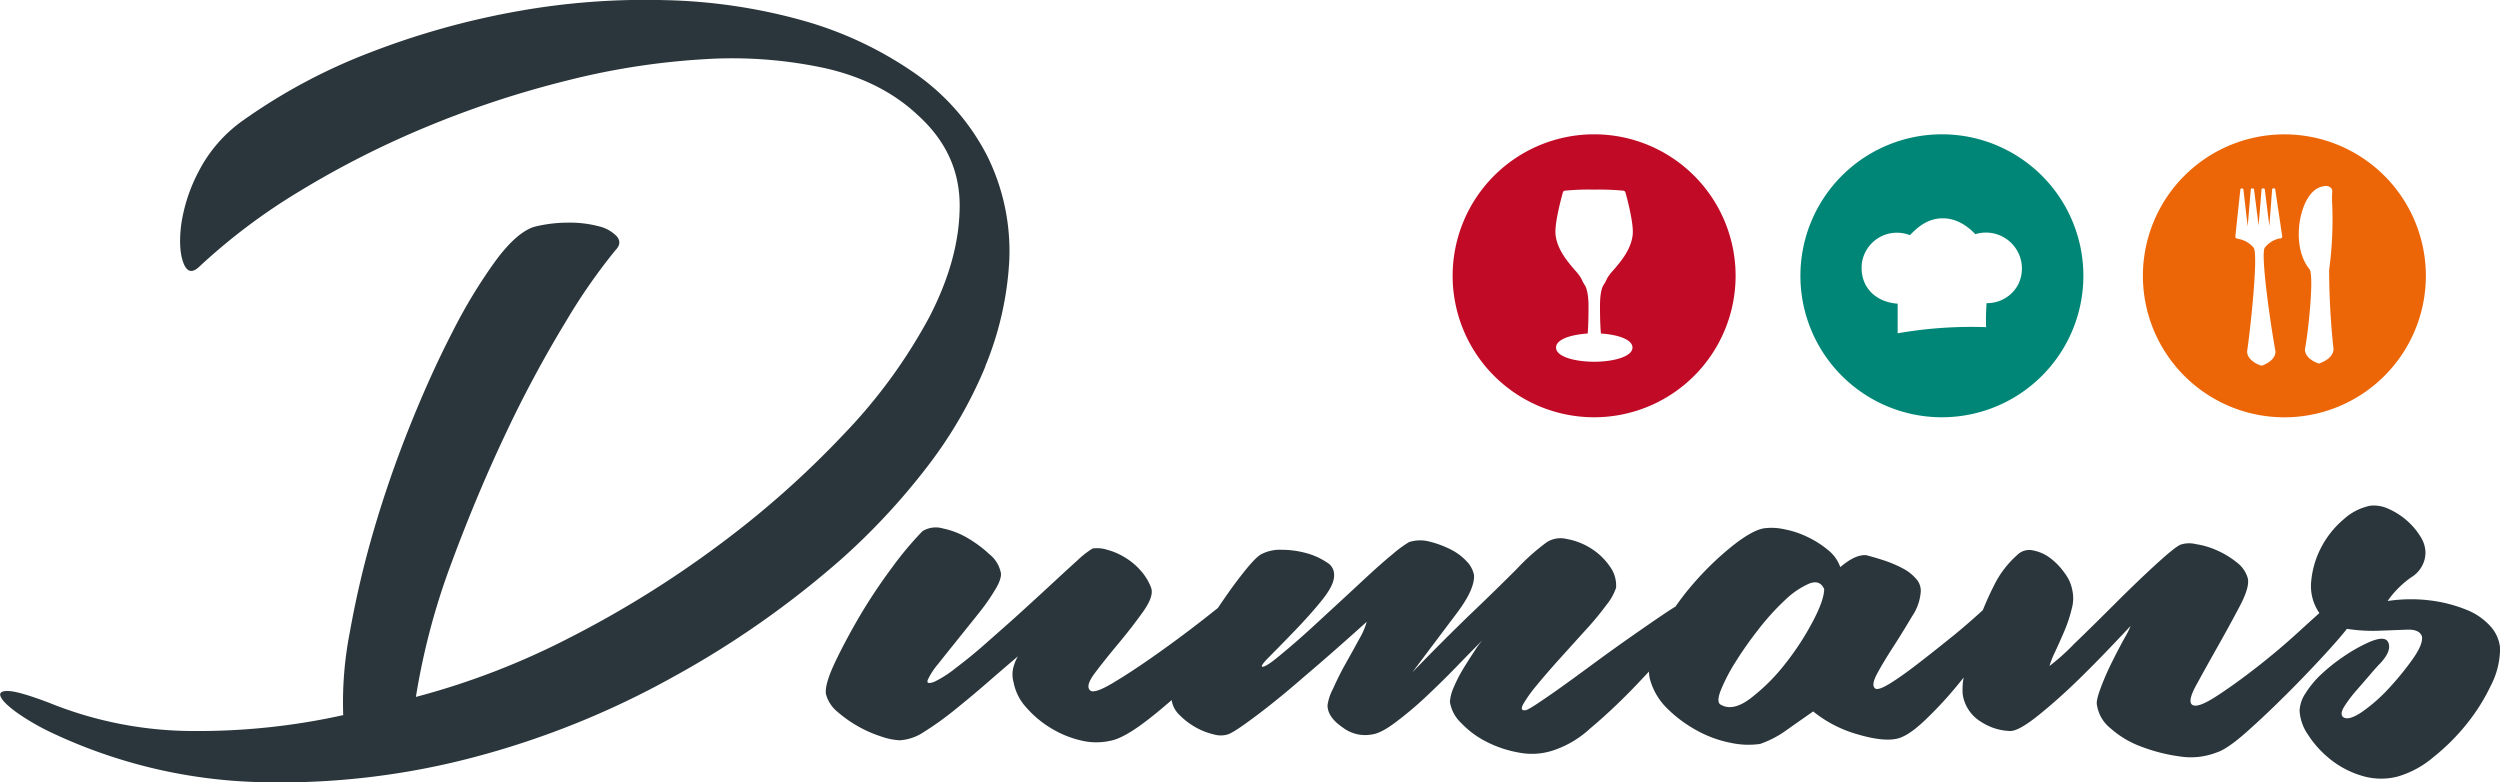
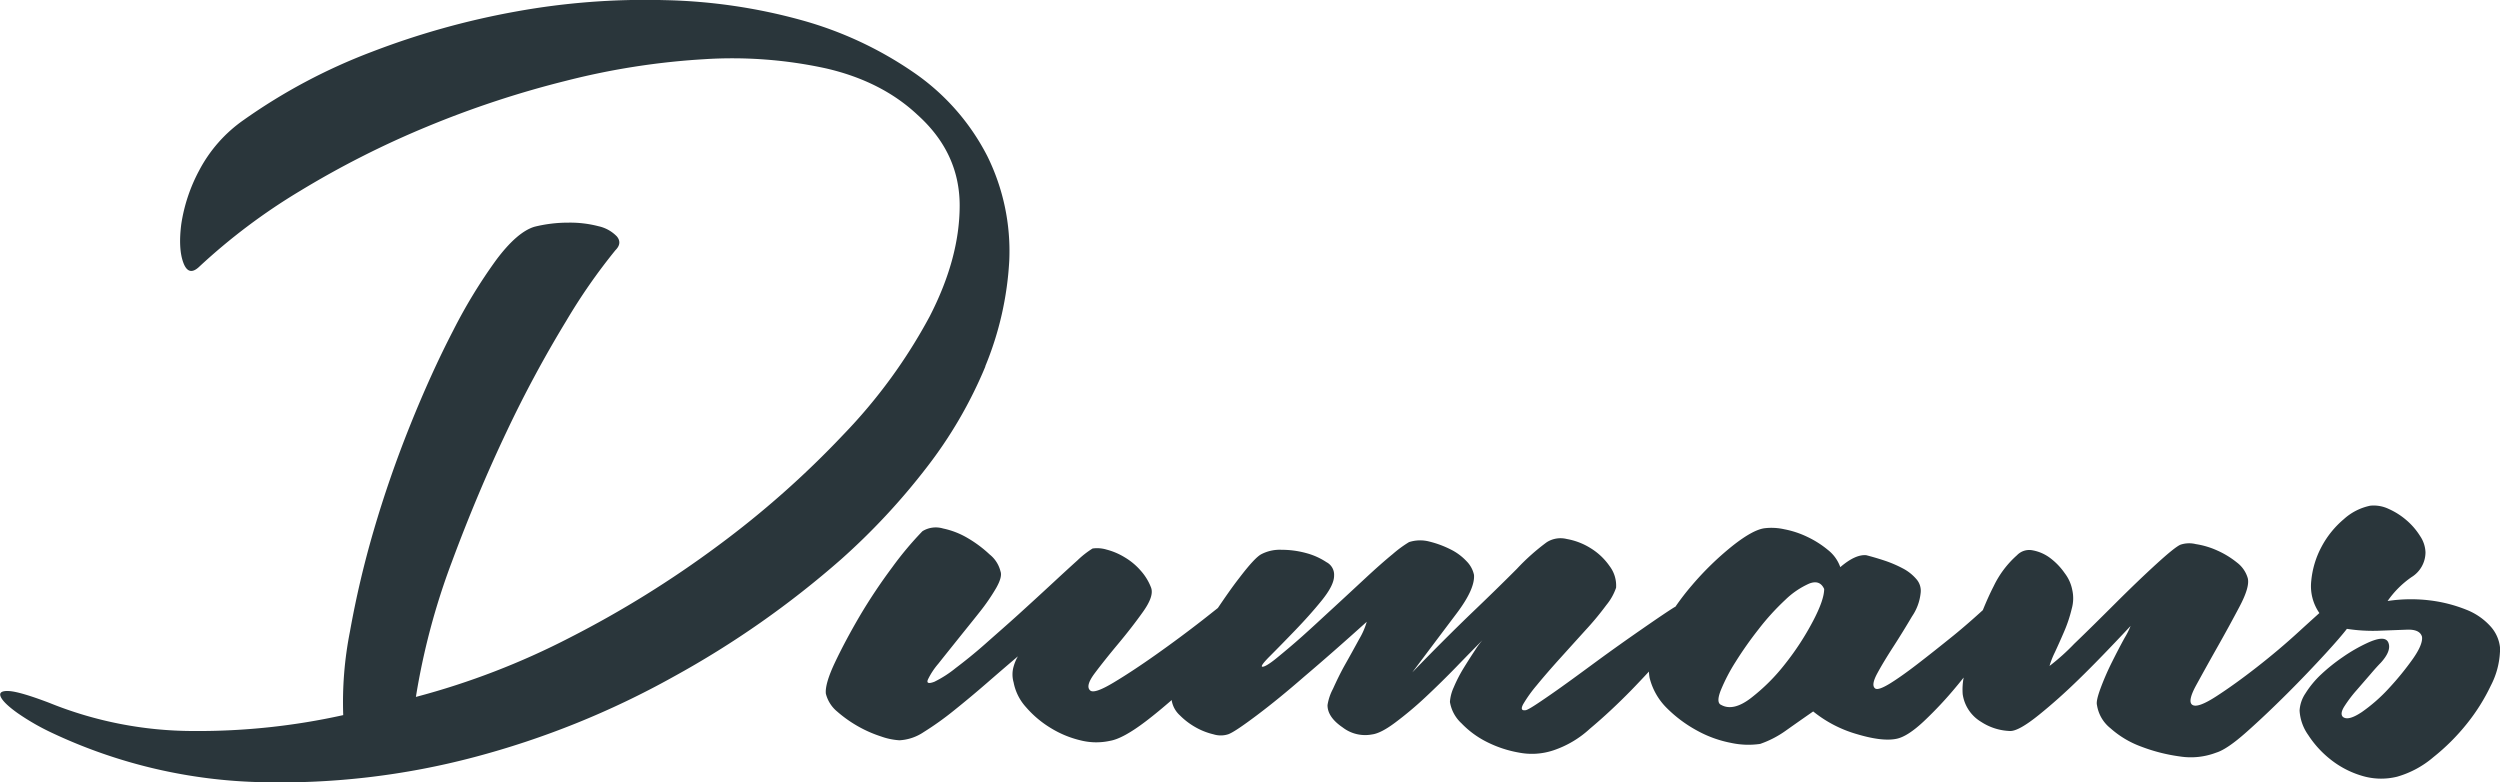
<svg xmlns="http://www.w3.org/2000/svg" id="Ebene_1" data-name="Ebene 1" viewBox="0 0 544.25 170.33">
  <defs>
    <style>.cls-1{fill:#008676;}.cls-2{fill:#c10a25;}.cls-3{fill:#ec6608;}.cls-4{fill:#2a363b;}</style>
  </defs>
  <title>logo</title>
-   <path class="cls-1" d="M588.2,246.51a7.65,7.65,0,0,1-6.9,4.11,49.45,49.45,0,0,0-.11,5.22,93,93,0,0,0-19.25,1.34c0-2.21,0-4.27,0-6.45-5.07-.36-8.32-3.91-7.79-8.79a7.7,7.7,0,0,1,10.46-6.12c1.66-1.72,3.74-3.57,6.9-3.67s5.62,1.65,7.34,3.45a7.83,7.83,0,0,1,9.35,10.91m-16.64-32.65a30.8,30.8,0,1,0,30.81,30.8,30.79,30.79,0,0,0-30.81-30.8" transform="translate(-148.82 -184.62)" />
-   <path class="cls-2" d="M504.25,235.79c-.37,3.18-2.57,5.74-4.17,7.62a10,10,0,0,0-1.42,1.86,7.69,7.69,0,0,1-.79,1.46c-.26.44-.73,1.57-.73,4.5,0,2.61.07,4.64.2,6,3.49.22,6.87,1.22,6.87,3.05,0,2-4.19,3.09-8.32,3.09s-8.32-1.06-8.32-3.09c0-1.83,3.38-2.83,6.89-3.05q.18-2.1.18-6c0-3.42-.78-4.49-.79-4.5a9.6,9.6,0,0,1-.78-1.46,10,10,0,0,0-1.42-1.86c-1.6-1.88-3.8-4.45-4.18-7.62-.31-2.63,1.51-9,1.59-9.29a.52.52,0,0,1,.41-.37,54.9,54.9,0,0,1,6.33-.23,58.86,58.86,0,0,1,6.45.23.52.52,0,0,1,.42.37c.09.27,1.89,6.66,1.58,9.29m-8.39-21.93a30.8,30.8,0,1,0,30.8,30.8,30.8,30.8,0,0,0-30.8-30.8" transform="translate(-148.82 -184.62)" />
-   <path class="cls-3" d="M653.76,263.75h-.21c-2.44-.91-3.1-2.32-2.9-3.35.7-3.71,1.87-14.86,1.06-16.95a.17.17,0,0,0-.06-.12l-.06-.11c-3.92-4.87-2.34-13.92.69-16.79a4.33,4.33,0,0,1,2.83-1.33,1.62,1.62,0,0,1,1.11.37,1.14,1.14,0,0,1,.32,1,22.42,22.42,0,0,0,0,2.6,81.29,81.29,0,0,1-.67,14.34,167.55,167.55,0,0,0,.93,17c.14,1-.57,2.42-3,3.3m-8.66-27.19a5.52,5.52,0,0,0-3.27,2c-1,1.28,1.33,17.28,2.28,22.35.2,1-.47,2.44-2.89,3.34l-.11,0h0l-.1,0c-2.47-.88-3.17-2.33-3-3.3.69-4.77,2.46-21.06,1.38-22.38A5.72,5.72,0,0,0,636,236.6c-.54-.08-.56-.39-.54-.47.12-1.3,1.08-10.19,1.09-10.28a.23.23,0,0,1,.2-.2H637a.26.26,0,0,1,.21.2l.93,8.07.68-8.07a.24.24,0,0,1,.19-.2l.09,0h.13l.08,0a.26.26,0,0,1,.21.19l1,7.87.64-7.87a.26.26,0,0,1,.19-.2l.09,0h.13l.08,0a.25.25,0,0,1,.21.19l1,8,.6-8a.22.22,0,0,1,.2-.2l.07,0a.24.24,0,0,1,.12,0h.08a.22.22,0,0,1,.21.19c0,.09,1.34,9,1.52,10.27,0,.12,0,.39-.53.48m1-22.7a30.8,30.8,0,1,0,30.8,30.8,30.8,30.8,0,0,0-30.8-30.8" transform="translate(-148.82 -184.62)" />
  <path class="cls-4" d="M363.3,264.39a70,70,0,0,0,5.24-23.08,46.69,46.69,0,0,0-4.8-22.74,49.32,49.32,0,0,0-16.16-18.28A81,81,0,0,0,323.28,189a121,121,0,0,0-29.77-4.35,157.21,157.21,0,0,0-32.21,2.45,172.47,172.47,0,0,0-31.55,8.81,124.54,124.54,0,0,0-27.87,14.82,30.9,30.9,0,0,0-9.7,11,36.08,36.08,0,0,0-3.9,11.71q-.67,5.34.45,8.36c.74,2,1.85,2.34,3.34,1a131.39,131.39,0,0,1,22.07-16.61,200.67,200.67,0,0,1,27.65-14,214.06,214.06,0,0,1,30.32-10,159.37,159.37,0,0,1,30-4.68,95.73,95.73,0,0,1,26.54,2q12.15,2.81,19.95,10.15,9.15,8.25,9.14,19.73t-6.57,24.19a115.8,115.8,0,0,1-18.73,25.64,205.33,205.33,0,0,1-27.31,24.19,226.56,226.56,0,0,1-32.22,20,164.49,164.49,0,0,1-33.55,12.93,151.35,151.35,0,0,1,7.8-29.32q5.56-15,12-28.54a260,260,0,0,1,12.93-24,126.5,126.5,0,0,1,10.7-15.38c1-1,1.15-2,.33-3a7.91,7.91,0,0,0-4-2.23,24.56,24.56,0,0,0-6.57-.78,30.4,30.4,0,0,0-7.36.89q-3.79,1.13-8.36,7.25a112.82,112.82,0,0,0-9.37,15.38q-4.8,9.26-9.36,20.62t-7.92,22.86A209.76,209.76,0,0,0,225,322.13a79.11,79.11,0,0,0-1.46,18.17,145.65,145.65,0,0,1-32.66,3.46,83.68,83.68,0,0,1-31.33-6.13c-4.31-1.64-7.24-2.49-8.8-2.57s-2.16.34-1.78,1.23,1.59,2.08,3.68,3.57a51.46,51.46,0,0,0,7.8,4.45,112.67,112.67,0,0,0,45.26,10.59,165,165,0,0,0,46.38-5.46,187.18,187.18,0,0,0,43.36-17.5,203.91,203.91,0,0,0,36.45-25.53,145.59,145.59,0,0,0,18.51-19.84,95.73,95.73,0,0,0,12.93-22.18m182.6,48.47c0,1.57-.82,3.93-2.48,7.07a59.14,59.14,0,0,1-6,9.2,41.74,41.74,0,0,1-7.43,7.43c-2.59,2-4.76,2.48-6.49,1.53-.78-.31-.82-1.37-.11-3.18a39.08,39.08,0,0,1,3.18-6.13,80.76,80.76,0,0,1,5.07-7.2,52.83,52.83,0,0,1,5.78-6.36,17.87,17.87,0,0,1,5.19-3.54q2.35-.94,3.3,1.18m147.17,13.68a8.14,8.14,0,0,0-2-5.43,13.88,13.88,0,0,0-5.42-3.77,31.37,31.37,0,0,0-7.78-2,34,34,0,0,0-9.32.12,20.64,20.64,0,0,1,5.19-5.19,6.36,6.36,0,0,0,3.06-5.42,6.73,6.73,0,0,0-1.18-3.54,14.83,14.83,0,0,0-2.94-3.42,15.64,15.64,0,0,0-3.9-2.48,7.56,7.56,0,0,0-4-.7,12.22,12.22,0,0,0-5.77,2.94,20.23,20.23,0,0,0-4.84,6,19.56,19.56,0,0,0-2.24,7.43,10.25,10.25,0,0,0,1.77,7l0,0c-1.18,1.06-2.66,2.4-4.51,4.09q-4.25,3.9-9.08,7.67t-8.84,6.36c-2.68,1.74-4.4,2.36-5.19,1.89s-.51-1.92.83-4.36,2.86-5.19,4.59-8.25,3.34-6,4.84-8.85,2.08-4.87,1.77-6.13a6.53,6.53,0,0,0-2.36-3.42,19.25,19.25,0,0,0-4.25-2.6,17.86,17.86,0,0,0-4.71-1.41,6,6,0,0,0-3.3.12c-.79.31-2.56,1.73-5.31,4.24s-5.7,5.35-8.85,8.49-6.13,6.1-9,8.85A46.86,46.86,0,0,1,595,329.6a18.16,18.16,0,0,1,1.18-3c.62-1.33,1.29-2.83,2-4.48a29.94,29.94,0,0,0,1.65-4.95,8.36,8.36,0,0,0,.12-4.13,8.71,8.71,0,0,0-1.65-3.65,14.2,14.2,0,0,0-3.19-3.31,9,9,0,0,0-3.77-1.65,3.7,3.7,0,0,0-3.42,1.06,21.23,21.23,0,0,0-5.07,6.73c-.88,1.71-1.65,3.46-2.37,5.23-2.1,1.91-4.21,3.76-6.35,5.5q-4.38,3.54-7.9,6.25t-6,4.24c-1.65,1-2.72,1.38-3.18,1.06-.64-.47-.48-1.56.46-3.3s2.13-3.69,3.55-5.89,2.75-4.37,4-6.49a11,11,0,0,0,1.88-5.07,3.82,3.82,0,0,0-.94-3.07,9.85,9.85,0,0,0-3-2.35,26.15,26.15,0,0,0-3.89-1.66c-1.42-.47-2.76-.86-4-1.18-1.57-.15-3.46.71-5.66,2.6a8.22,8.22,0,0,0-2.72-3.77,21.21,21.21,0,0,0-4.47-2.83,20.21,20.21,0,0,0-5-1.65,12.7,12.7,0,0,0-4.13-.24c-1.73.16-4.12,1.46-7.19,3.89a64.89,64.89,0,0,0-8.84,8.61c-1.28,1.49-2.44,3-3.54,4.6l-.24.12c-1.26.78-3.54,2.32-6.83,4.6s-6.73,4.71-10.27,7.31-6.79,5-9.78,7.07-4.8,3.27-5.43,3.42c-.94.16-1.14-.27-.59-1.3a29.23,29.23,0,0,1,2.95-4.12q2.13-2.6,5-5.78t5.54-6.13a64.5,64.5,0,0,0,4.61-5.55,12,12,0,0,0,2.12-3.77,7,7,0,0,0-1.42-4.72,13.79,13.79,0,0,0-4.12-3.89,14.52,14.52,0,0,0-5.19-2,5.6,5.6,0,0,0-4.36.7,47,47,0,0,0-6.49,5.78q-4.6,4.61-9.79,9.56-6.13,5.9-13,13,5.66-7.54,9.67-12.86t3.77-8.37a6,6,0,0,0-1.65-3,12.06,12.06,0,0,0-3.54-2.59,21.64,21.64,0,0,0-4.48-1.65,7.91,7.91,0,0,0-4.48.11,25.48,25.48,0,0,0-3.54,2.6c-1.73,1.41-3.69,3.15-5.89,5.19s-4.53,4.21-7,6.48-4.72,4.37-6.84,6.26-4,3.45-5.54,4.71-2.6,1.89-3.07,1.89.08-.79,1.65-2.36,3.38-3.42,5.42-5.54,4-4.29,5.78-6.49,2.72-4,2.72-5.42a3.07,3.07,0,0,0-1.65-2.95,14.91,14.91,0,0,0-4.49-2,20.14,20.14,0,0,0-5.3-.7,8.71,8.71,0,0,0-4.36.94q-1.42.7-4.84,5.19c-1.56,2-3.11,4.25-4.66,6.54-1,.79-2.09,1.66-3.37,2.66q-4.83,3.76-10,7.42t-9.31,6.14q-4.12,2.48-5.07,1.77-1.19-.94.94-3.78c1.41-1.88,3.1-4,5.07-6.36s3.78-4.68,5.43-7,2.24-4.05,1.76-5.31a11.9,11.9,0,0,0-2.24-3.66,14.09,14.09,0,0,0-3.54-2.94,14.41,14.41,0,0,0-3.89-1.65,7.09,7.09,0,0,0-3.06-.24,19.88,19.88,0,0,0-3.3,2.59c-1.58,1.42-3.46,3.15-5.66,5.19s-4.57,4.21-7.08,6.49-5,4.44-7.31,6.49-4.52,3.81-6.49,5.3a24.35,24.35,0,0,1-4.6,2.95c-1.25.47-1.73.32-1.41-.47a15.64,15.64,0,0,1,2.24-3.42c1.18-1.49,2.6-3.26,4.24-5.31s3.23-4,4.72-5.89a43.69,43.69,0,0,0,3.66-5.31c.94-1.65,1.25-2.87.94-3.66a6.75,6.75,0,0,0-2.35-3.65,26.41,26.41,0,0,0-4.73-3.54,17.62,17.62,0,0,0-5.42-2.12,5.53,5.53,0,0,0-4.48.59,72.92,72.92,0,0,0-6.61,7.9,119.12,119.12,0,0,0-7,10.49q-3.18,5.43-5.42,10.15c-1.49,3.14-2.15,5.42-2,6.83a7.34,7.34,0,0,0,2.47,3.9,27.48,27.48,0,0,0,4.48,3.18,26.75,26.75,0,0,0,5.08,2.24,14.33,14.33,0,0,0,4,.83A10.46,10.46,0,0,0,349.9,344a66,66,0,0,0,6.61-4.72q3.54-2.83,7.19-6t6.72-5.78a9.46,9.46,0,0,0-.94,2.24,6.2,6.2,0,0,0,0,3.42,11.09,11.09,0,0,0,2.71,5.42,22.47,22.47,0,0,0,5.31,4.49,22.08,22.08,0,0,0,6.49,2.71,14,14,0,0,0,6.48.12q2.83-.48,7.79-4.25c1.88-1.43,3.76-3,5.65-4.64,0,.05,0,.12,0,.16a5.62,5.62,0,0,0,1.77,3.18,15.46,15.46,0,0,0,3.42,2.6,14.71,14.71,0,0,0,3.89,1.53,5.3,5.3,0,0,0,3.18,0c.94-.31,3-1.69,6.25-4.13s6.64-5.22,10.26-8.37q6.12-5.19,13.68-12a16,16,0,0,1-1.65,3.78c-.94,1.73-1.93,3.53-3,5.42s-1.93,3.7-2.71,5.42a11,11,0,0,0-1.18,3.54c0,1.73,1.1,3.35,3.3,4.84a8,8,0,0,0,6.37,1.53c1.26-.15,2.95-1,5.07-2.59a77.63,77.63,0,0,0,6.61-5.55q3.4-3.18,6.72-6.6c2.2-2.28,4.09-4.2,5.66-5.78a17.25,17.25,0,0,0-1.65,2.24q-1.18,1.77-2.48,3.89a30.61,30.61,0,0,0-2.12,4.13,9.07,9.07,0,0,0-.83,3.18A8.07,8.07,0,0,0,467,342.1a20.05,20.05,0,0,0,5.42,4,25.11,25.11,0,0,0,7.08,2.36,14.76,14.76,0,0,0,7.43-.47,22,22,0,0,0,8-4.72c3-2.51,6-5.31,9-8.37,1.35-1.39,2.62-2.74,3.86-4.08a10.25,10.25,0,0,0,.15,1.37,14,14,0,0,0,3.77,6.6,28.53,28.53,0,0,0,6.49,4.84,25,25,0,0,0,7.43,2.71,17.77,17.77,0,0,0,6.37.23,21.76,21.76,0,0,0,5.66-2.94q2.82-2,5.89-4.13a26.92,26.92,0,0,0,9.55,4.95q5.53,1.65,8.61,1c1.57-.32,3.54-1.57,5.9-3.78a82.81,82.81,0,0,0,7.07-7.55c.57-.67,1.08-1.32,1.63-2a13.88,13.88,0,0,0-.21,3.64,8.4,8.4,0,0,0,4,6,12.23,12.23,0,0,0,6.37,2q1.88,0,6.25-3.53t8.72-7.79q4.37-4.24,11.21-11.55a16.87,16.87,0,0,1-1.3,2.59q-1.3,2.36-2.71,5.19a56.9,56.9,0,0,0-2.48,5.66c-.7,1.88-1,3.15-.83,3.77a8,8,0,0,0,2.95,5.07,20.77,20.77,0,0,0,6.72,4,37.47,37.47,0,0,0,8.38,2.13,15.48,15.48,0,0,0,7.9-.83q2.36-.71,6.6-4.48c2.83-2.51,5.78-5.31,8.85-8.37s5.86-6,8.37-8.73c2.25-2.46,3.77-4.23,4.64-5.37a37,37,0,0,0,6.68.42l6.36-.24c1.89-.08,3,.44,3.31,1.54.15,1.1-.51,2.71-2,4.83a63.13,63.13,0,0,1-5.19,6.37,35.57,35.57,0,0,1-5.9,5.19c-2,1.33-3.35,1.69-4.13,1.06-.47-.47-.35-1.26.36-2.36a28.54,28.54,0,0,1,2.59-3.42l3.07-3.54c1-1.18,1.76-2,2.23-2.47,1.57-1.73,2.13-3.19,1.65-4.37s-2-1.14-4.71.12a35.08,35.08,0,0,0-5.19,3,39.2,39.2,0,0,0-4.72,3.77,20.58,20.58,0,0,0-3.42,4.13,7.47,7.47,0,0,0-1.29,3.77,10.18,10.18,0,0,0,1.88,5.31,22,22,0,0,0,4.84,5.31,20.19,20.19,0,0,0,6.72,3.53,14.44,14.44,0,0,0,7.78.24,21,21,0,0,0,7.9-4.25,46,46,0,0,0,7.32-7.31,42.07,42.07,0,0,0,5.18-8.25,17.69,17.69,0,0,0,2-7.31" transform="translate(-148.82 -184.62)" />
</svg>